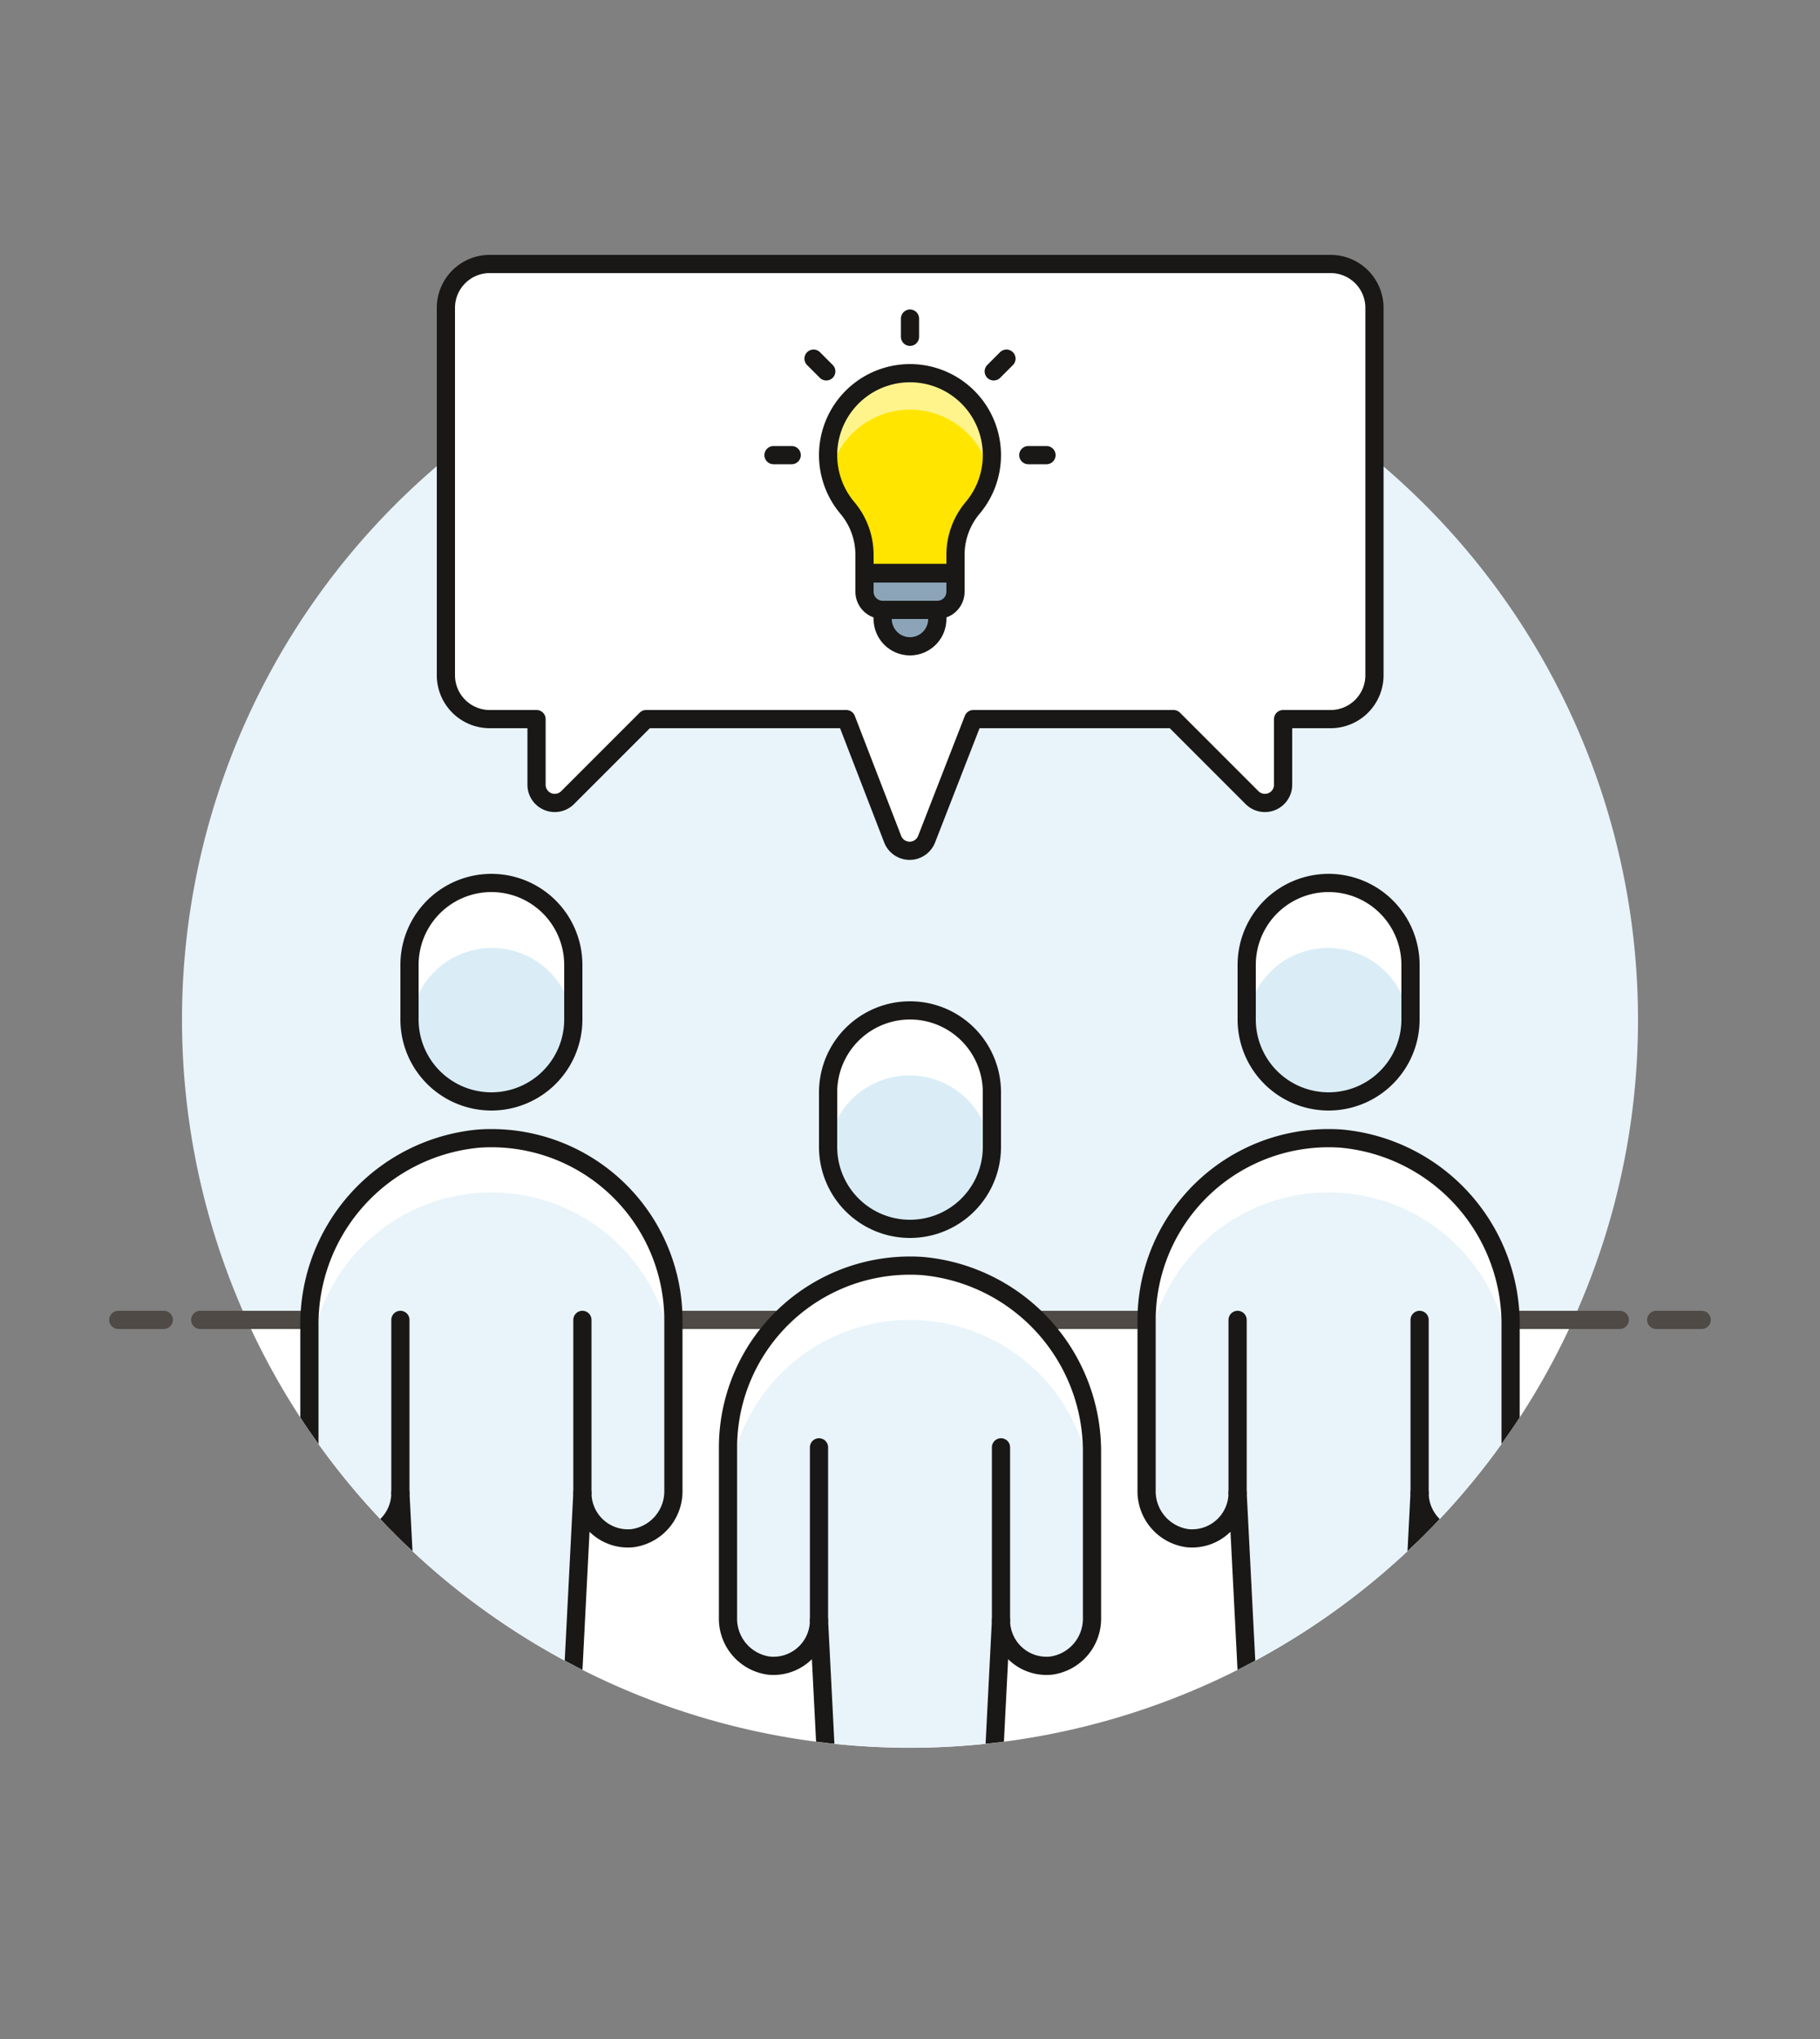
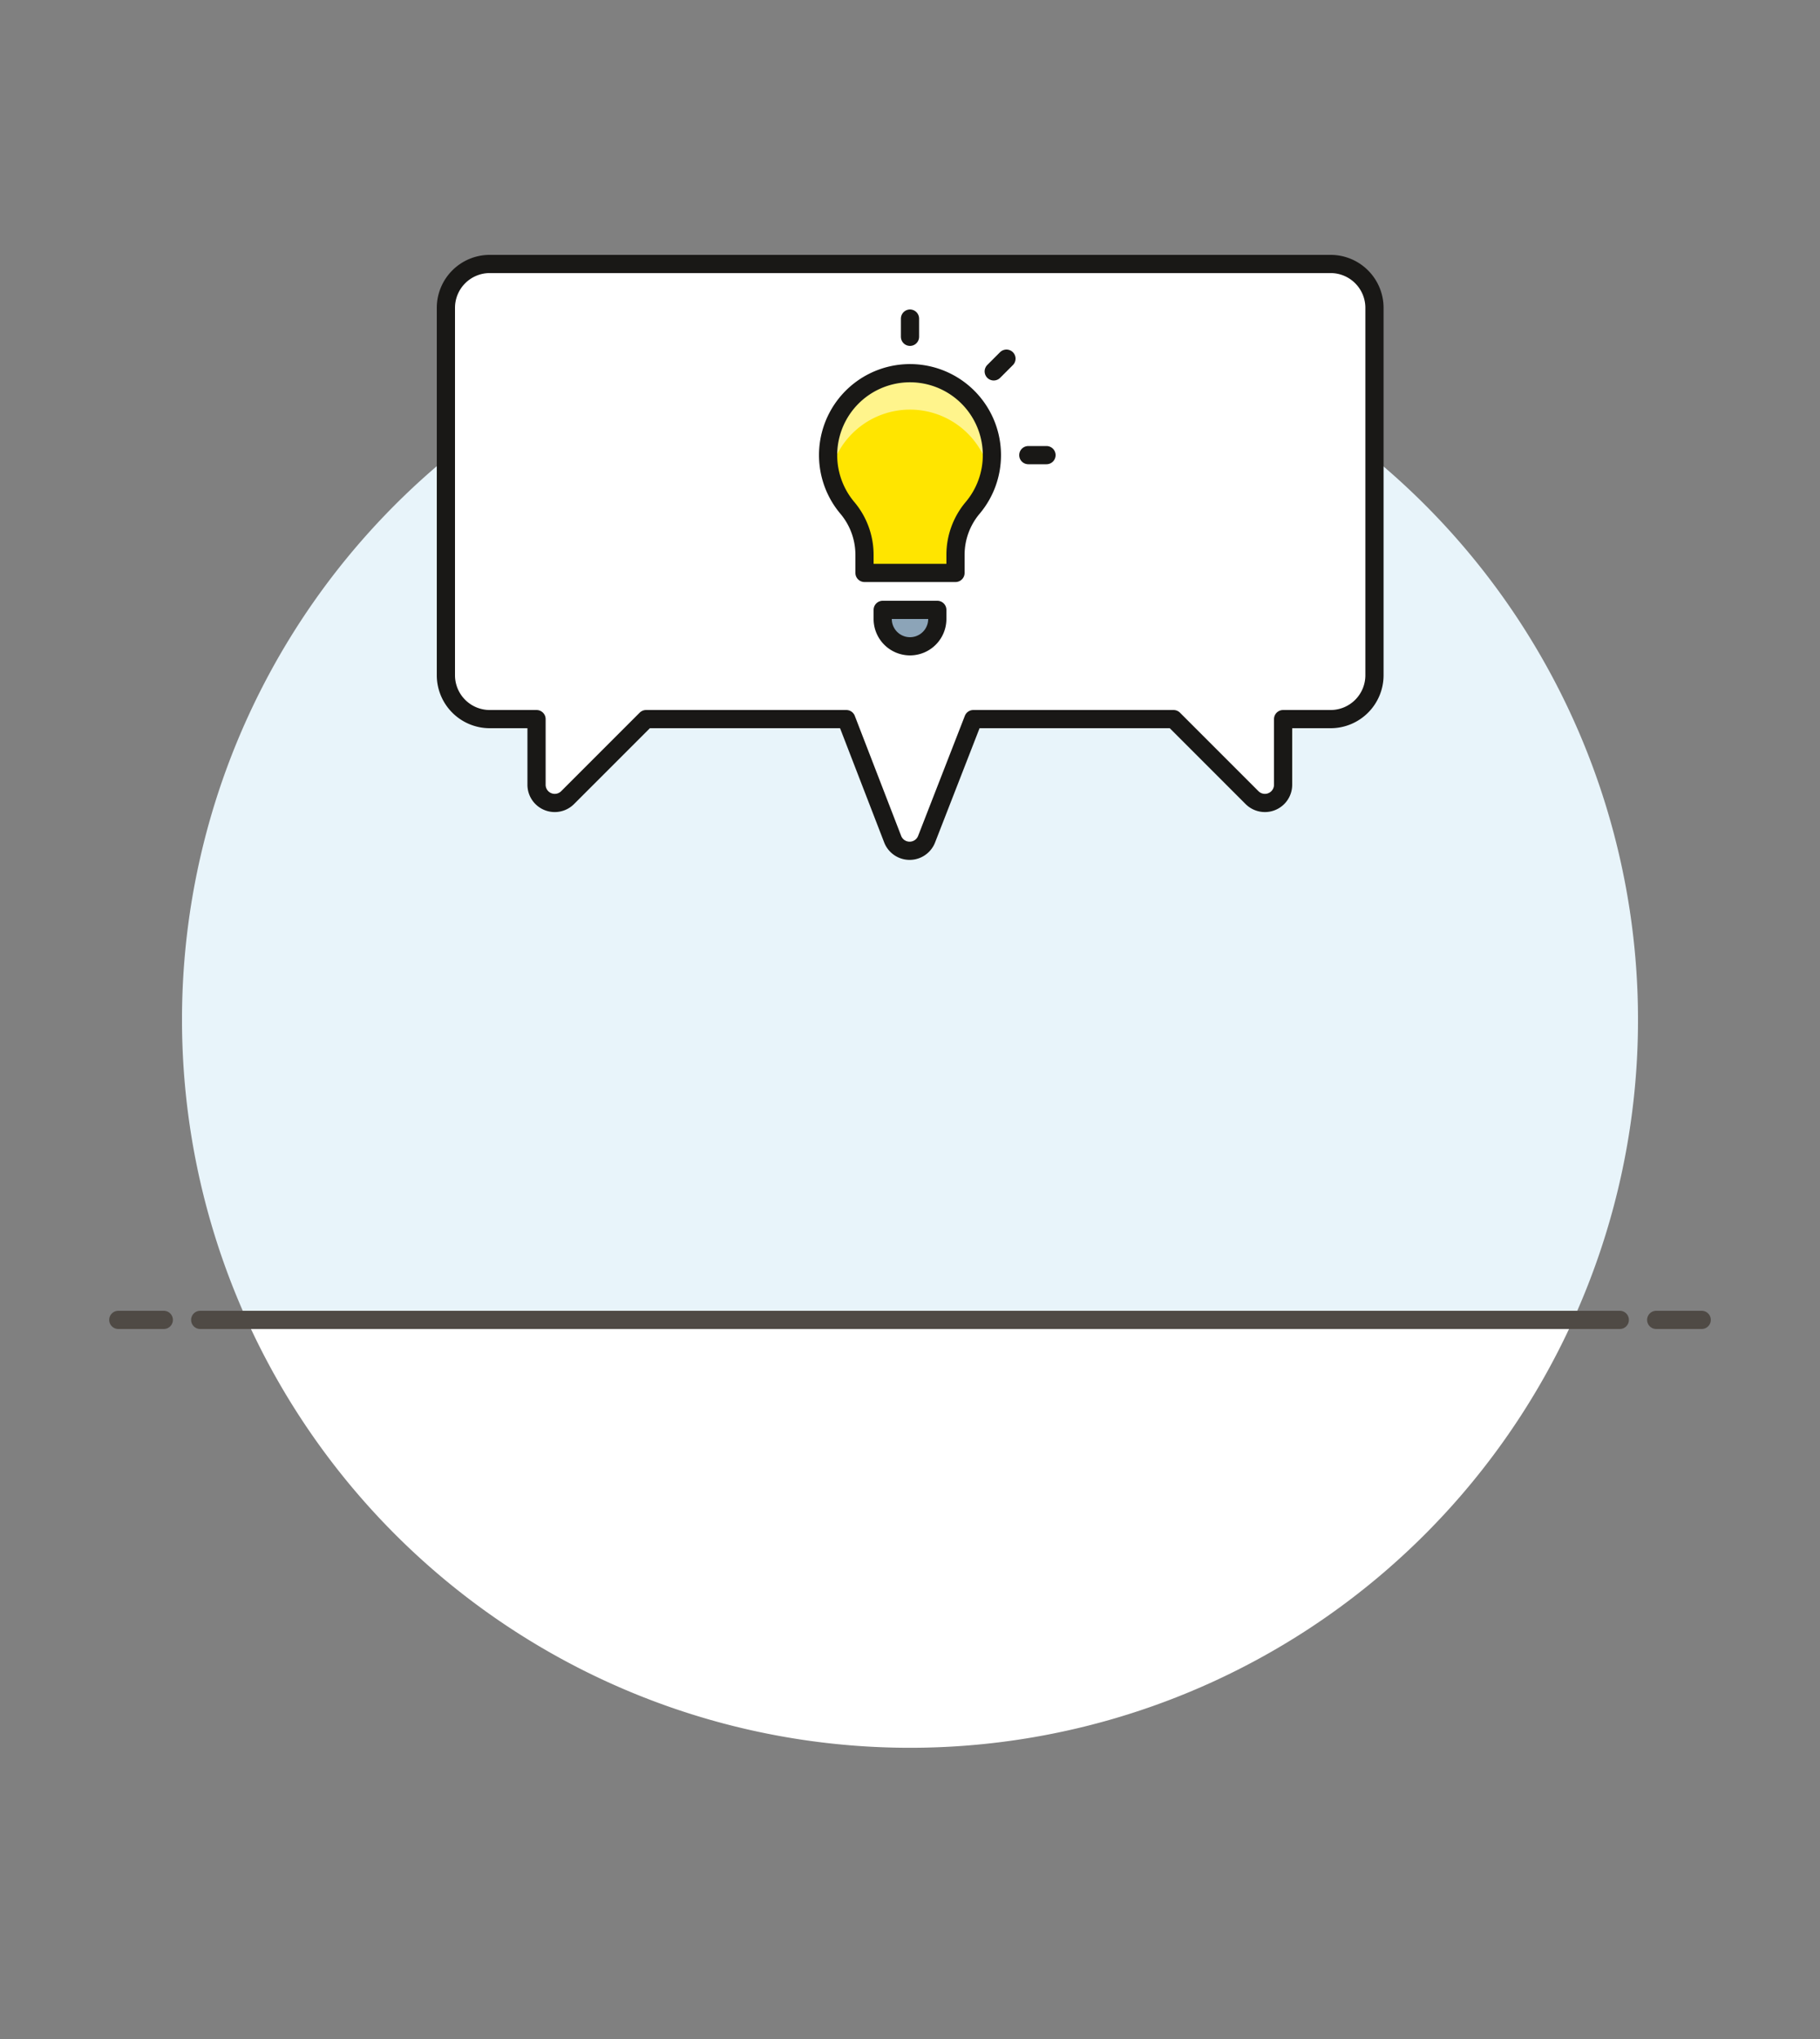
<svg xmlns="http://www.w3.org/2000/svg" id="Multicolor" viewBox="0 0 100 112">
  <rect x="0" y="0" width="100" height="112" fill="#808080" stroke="none" />
  <defs>
    <style>.cls-1,.cls-11,.cls-4,.cls-8{fill:none;}.cls-2{fill:#e8f4fa;}.cls-3,.cls-5{fill:#fff;}.cls-4{stroke:#4f4a45;}.cls-4,.cls-5,.cls-8{stroke-linecap:round;}.cls-11,.cls-12,.cls-4,.cls-5,.cls-8{stroke-linejoin:round;}.cls-11,.cls-12,.cls-5,.cls-8{stroke:#191816;}.cls-6{clip-path:url(#clip-path);}.cls-7{fill:#daedf7;}.cls-9{fill:#ffe500;}.cls-10{fill:#fff48c;}.cls-12{fill:#8ca4b8;}</style>
    <clipPath id="clip-path">
-       <circle class="cls-1" cx="50" cy="56" r="40" />
-     </clipPath>
+       </clipPath>
  </defs>
  <title>17- team-idea-brainstorm-1</title>
  <g id="Background">
    <g id="New_Symbol_9-5" data-name="New Symbol 9">
      <path class="cls-2" d="M90,56A40,40,0,1,0,13.56,72.5H86.44A39.85,39.85,0,0,0,90,56Z" />
      <path class="cls-3" d="M13.56,72.5a40,40,0,0,0,72.88,0Z" />
      <line class="cls-4" x1="11" y1="72.5" x2="89" y2="72.5" />
      <line class="cls-4" x1="6.5" y1="72.5" x2="9" y2="72.5" />
      <line class="cls-4" x1="91" y1="72.5" x2="93.5" y2="72.5" />
    </g>
  </g>
  <g id="Scene">
    <path class="cls-5" d="M73.11,14.5a2.41,2.41,0,0,1,2.41,2.41V37.09a2.41,2.41,0,0,1-2.41,2.41H70.5v3.6a1,1,0,0,1-1.71.71L64.48,39.5h-11l-2.57,6.6a1,1,0,0,1-1.86,0L46.5,39.5h-11l-4.31,4.31a1,1,0,0,1-1.71-.71V39.5H26.91a2.41,2.41,0,0,1-2.41-2.41V16.91a2.41,2.41,0,0,1,2.41-2.41Z" />
    <g class="cls-6">
      <path class="cls-7" d="M45.5,63a4.5,4.5,0,0,0,9,0V60a4.5,4.5,0,0,0-9,0Z" />
      <path class="cls-3" d="M50,55.5A4.5,4.5,0,0,0,45.5,60v3a1.9,1.9,0,0,0,0,.25,4.48,4.48,0,0,1,8.94,0,1.9,1.9,0,0,0,0-.25V60A4.5,4.5,0,0,0,50,55.5Z" />
-       <path class="cls-8" d="M45.5,63a4.5,4.5,0,0,0,9,0V60a4.5,4.5,0,0,0-9,0Z" />
+       <path class="cls-8" d="M45.5,63a4.5,4.5,0,0,0,9,0V60a4.5,4.5,0,0,0-9,0" />
      <path class="cls-2" d="M55,89a2.5,2.5,0,0,0,2.76,2.49A2.6,2.6,0,0,0,60,88.86v-9a10.24,10.24,0,0,0-9.33-10.32A10,10,0,0,0,40,79.5v9.36a2.6,2.6,0,0,0,2.24,2.63A2.5,2.5,0,0,0,45,89l.85,16.65a3,3,0,0,0,3,2.85h2.3a3,3,0,0,0,3-2.85Z" />
-       <path class="cls-3" d="M50.67,69.52A10,10,0,0,0,40,79.5v3a10,10,0,0,1,20,0V79.84A10.24,10.24,0,0,0,50.67,69.52Z" />
      <line class="cls-8" x1="45" y1="79.5" x2="45" y2="89" />
      <line class="cls-8" x1="55" y1="79.5" x2="55" y2="89" />
      <path class="cls-8" d="M55,89a2.5,2.5,0,0,0,2.76,2.49A2.6,2.6,0,0,0,60,88.86v-9a10.24,10.24,0,0,0-9.33-10.32A10,10,0,0,0,40,79.5v9.36a2.6,2.6,0,0,0,2.24,2.63A2.5,2.5,0,0,0,45,89l.85,16.65a3,3,0,0,0,3,2.85h2.3a3,3,0,0,0,3-2.85Z" />
      <path class="cls-7" d="M68.5,56a4.5,4.5,0,0,0,9,0V53a4.5,4.5,0,0,0-9,0Z" />
      <path class="cls-3" d="M73,48.5A4.5,4.5,0,0,0,68.5,53v3a1.9,1.9,0,0,0,0,.25,4.48,4.48,0,0,1,8.94,0,1.9,1.9,0,0,0,0-.25V53A4.5,4.5,0,0,0,73,48.5Z" />
      <path class="cls-8" d="M68.5,56a4.5,4.5,0,0,0,9,0V53a4.5,4.5,0,0,0-9,0Z" />
      <path class="cls-2" d="M78,82a2.5,2.5,0,0,0,2.76,2.49A2.6,2.6,0,0,0,83,81.86v-9a10.24,10.24,0,0,0-9.33-10.32A10,10,0,0,0,63,72.5v9.36a2.6,2.6,0,0,0,2.24,2.63A2.5,2.5,0,0,0,68,82l.85,16.65a3,3,0,0,0,3,2.85h2.3a3,3,0,0,0,3-2.85Z" />
      <path class="cls-3" d="M73.67,62.52A10,10,0,0,0,63,72.5v3a10,10,0,0,1,20,0V72.84A10.24,10.24,0,0,0,73.67,62.52Z" />
      <line class="cls-8" x1="68" y1="72.5" x2="68" y2="82" />
      <line class="cls-8" x1="78" y1="72.5" x2="78" y2="82" />
      <path class="cls-8" d="M78,82a2.5,2.5,0,0,0,2.76,2.49A2.6,2.6,0,0,0,83,81.86v-9a10.24,10.24,0,0,0-9.33-10.32A10,10,0,0,0,63,72.5v9.36a2.6,2.6,0,0,0,2.24,2.63A2.5,2.5,0,0,0,68,82l.85,16.65a3,3,0,0,0,3,2.85h2.3a3,3,0,0,0,3-2.85Z" />
      <path class="cls-7" d="M31.5,56a4.5,4.5,0,0,1-9,0V53a4.5,4.5,0,0,1,9,0Z" />
      <path class="cls-3" d="M27,48.5A4.5,4.5,0,0,1,31.5,53v3a1.9,1.9,0,0,1,0,.25,4.48,4.48,0,0,0-8.94,0,1.9,1.9,0,0,1,0-.25V53A4.5,4.5,0,0,1,27,48.5Z" />
      <path class="cls-8" d="M31.5,56a4.5,4.5,0,0,1-9,0V53a4.5,4.5,0,0,1,9,0Z" />
      <path class="cls-2" d="M22,82a2.5,2.5,0,0,1-2.76,2.49A2.6,2.6,0,0,1,17,81.86v-9a10.24,10.24,0,0,1,9.33-10.32A10,10,0,0,1,37,72.5v9.36a2.6,2.6,0,0,1-2.24,2.63A2.5,2.5,0,0,1,32,82l-.85,16.65a3,3,0,0,1-3,2.85h-2.3a3,3,0,0,1-3-2.85Z" />
      <path class="cls-3" d="M26.33,62.52A10,10,0,0,1,37,72.5v3a10,10,0,0,0-20,0V72.84A10.24,10.24,0,0,1,26.33,62.52Z" />
      <line class="cls-8" x1="32" y1="72.5" x2="32" y2="82" />
      <line class="cls-8" x1="22" y1="72.5" x2="22" y2="82" />
      <path class="cls-8" d="M22,82a2.5,2.5,0,0,1-2.76,2.49A2.6,2.6,0,0,1,17,81.86v-9a10.24,10.24,0,0,1,9.33-10.32A10,10,0,0,1,37,72.5v9.36a2.6,2.6,0,0,1-2.24,2.63A2.5,2.5,0,0,1,32,82l-.85,16.65a3,3,0,0,1-3,2.85h-2.3a3,3,0,0,1-3-2.85Z" />
    </g>
    <path class="cls-9" d="M54.5,25a4.5,4.5,0,1,0-7.94,2.9,4,4,0,0,1,.94,2.57v1h5v-1a4,4,0,0,1,.94-2.57A4.49,4.49,0,0,0,54.5,25Z" />
    <path class="cls-10" d="M50,22.5A4.49,4.49,0,0,1,54.38,26a4.62,4.62,0,0,0,.12-1,4.5,4.5,0,0,0-9,0,4.62,4.62,0,0,0,.12,1A4.49,4.49,0,0,1,50,22.5Z" />
    <path class="cls-11" d="M54.5,25a4.5,4.5,0,1,0-7.94,2.9,4,4,0,0,1,.94,2.57v1h5v-1a4,4,0,0,1,.94-2.57A4.49,4.49,0,0,0,54.5,25Z" />
-     <path class="cls-12" d="M51.5,33.5h-3a1,1,0,0,1-1-1v-1h5v1A1,1,0,0,1,51.5,33.5Z" />
    <path class="cls-12" d="M51.5,34a1.5,1.5,0,0,1-3,0v-.5h3Z" />
    <line class="cls-8" x1="50" y1="18.5" x2="50" y2="17.5" />
    <line class="cls-8" x1="54.6" y1="20.4" x2="55.3" y2="19.7" />
    <line class="cls-8" x1="56.5" y1="25" x2="57.5" y2="25" />
-     <line class="cls-8" x1="45.4" y1="20.4" x2="44.7" y2="19.7" />
-     <line class="cls-8" x1="43.5" y1="25" x2="42.5" y2="25" />
  </g>
</svg>